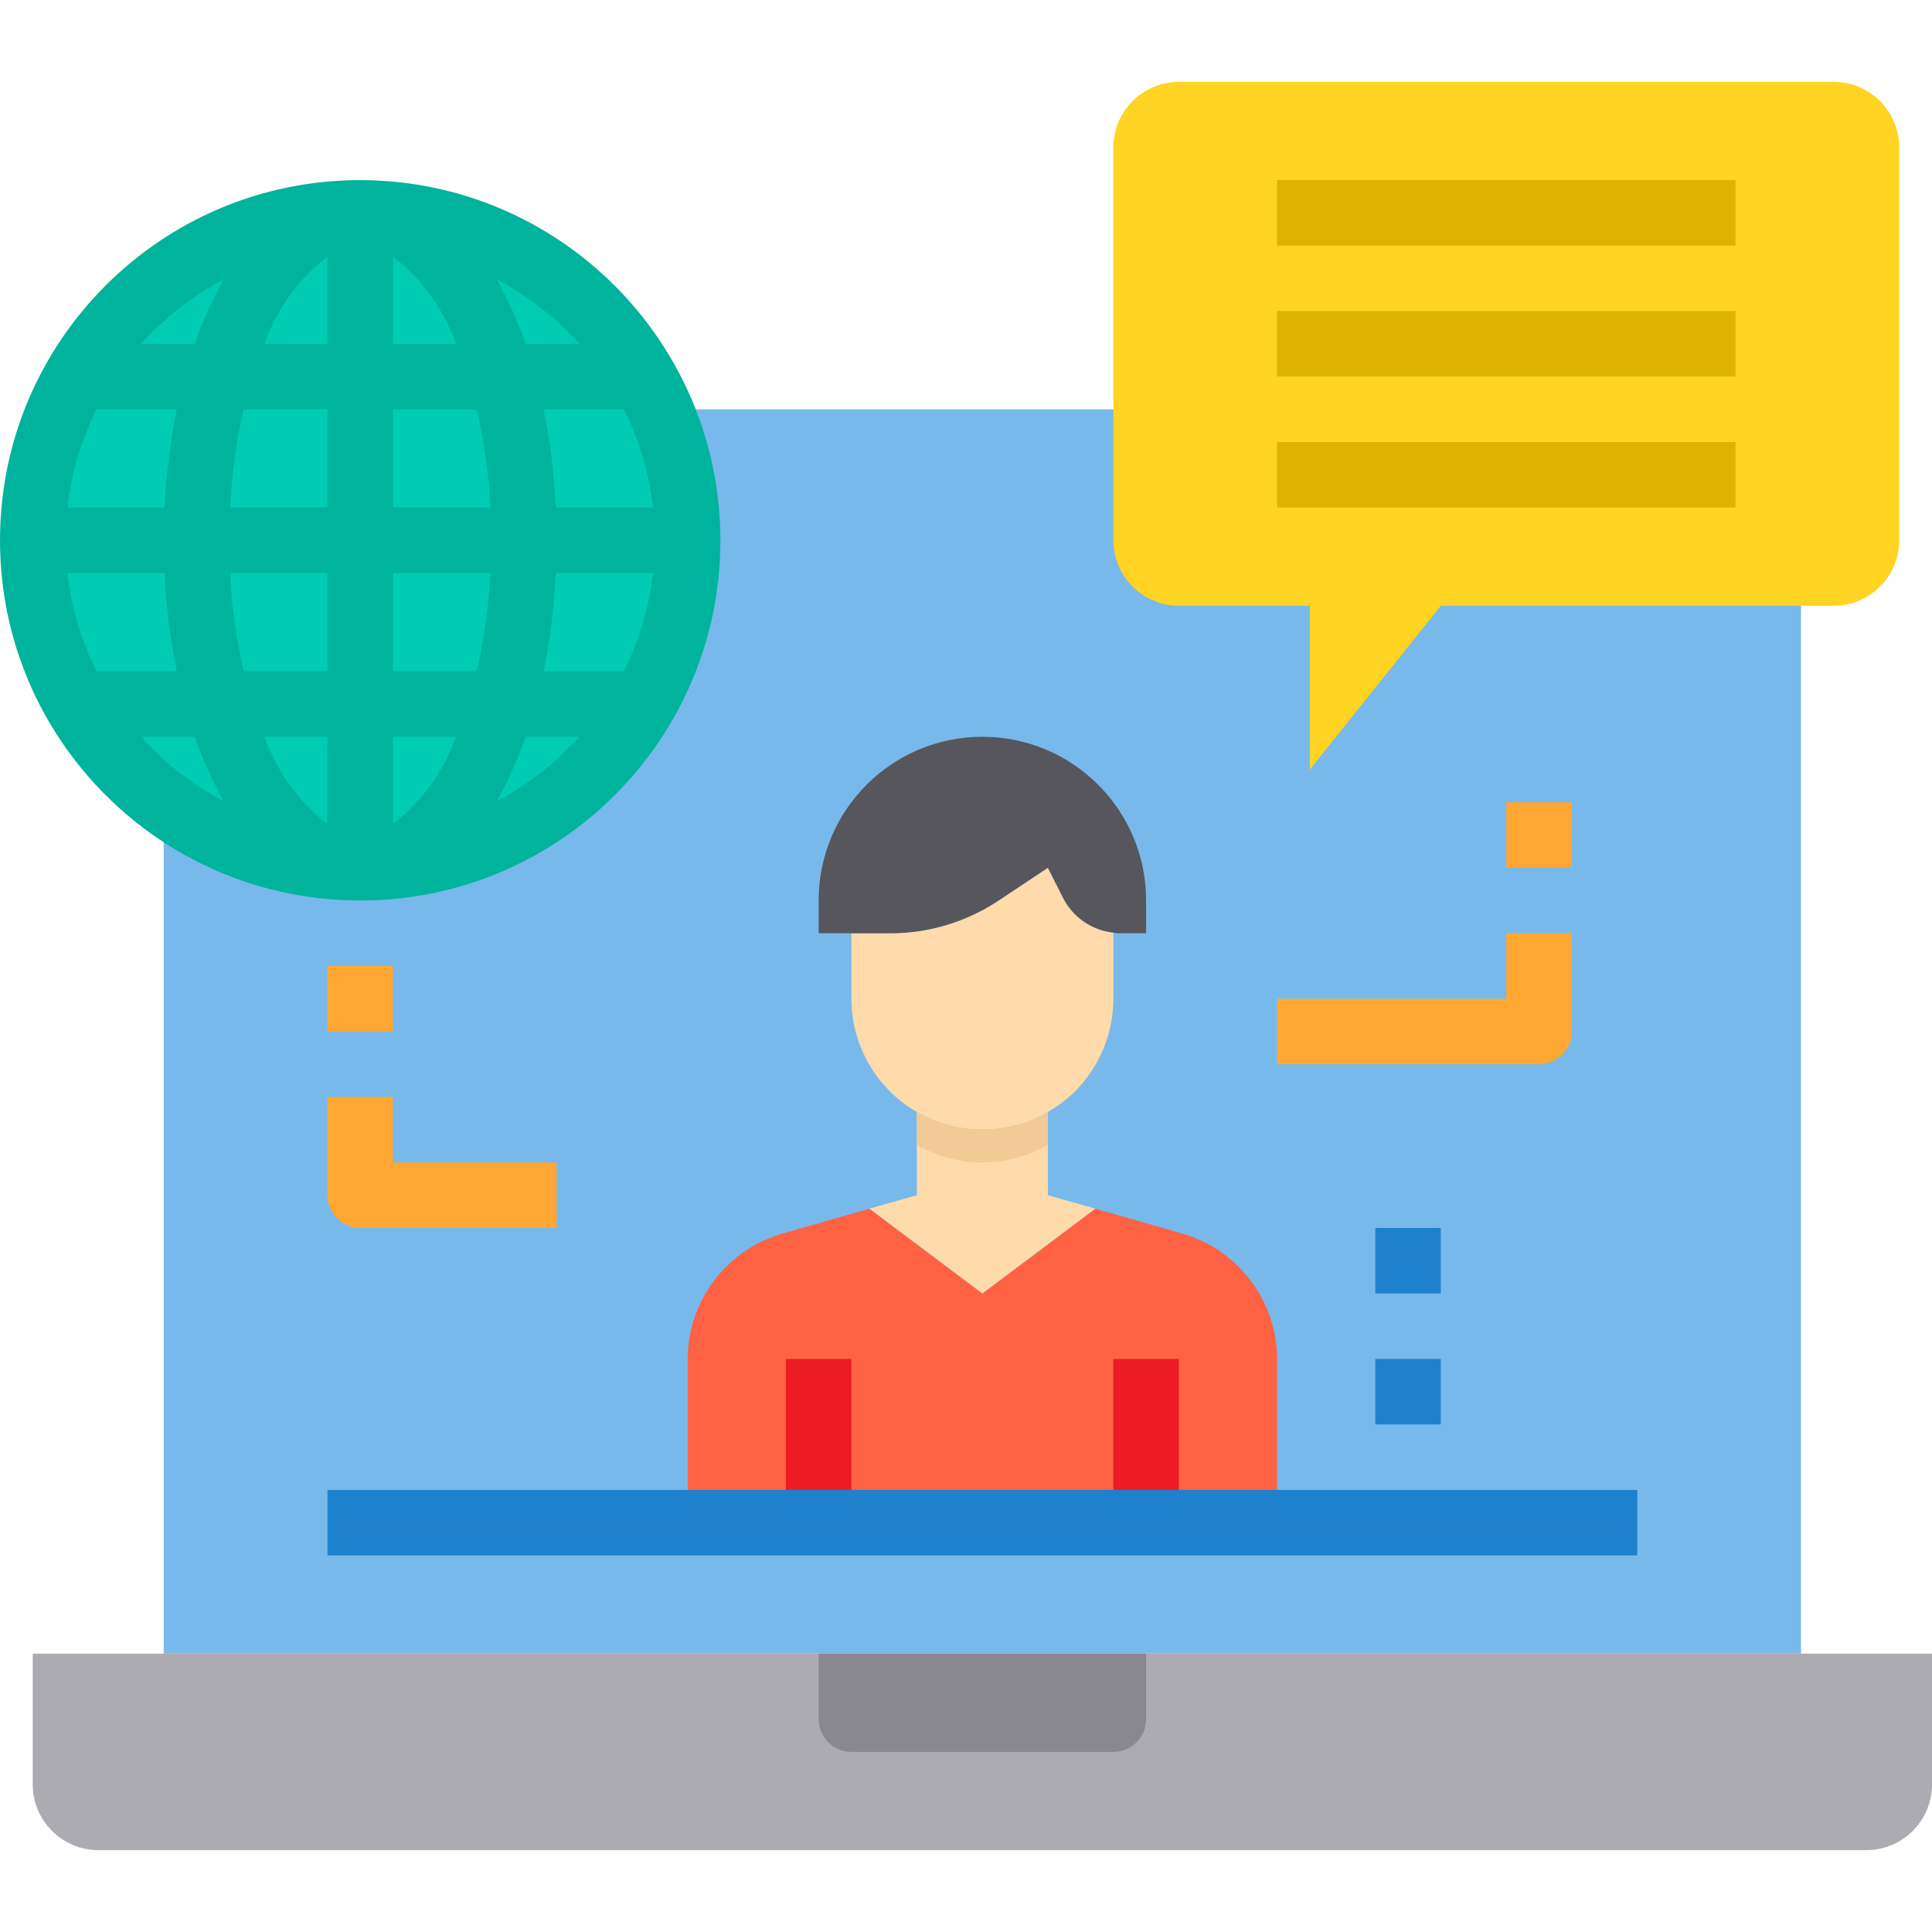
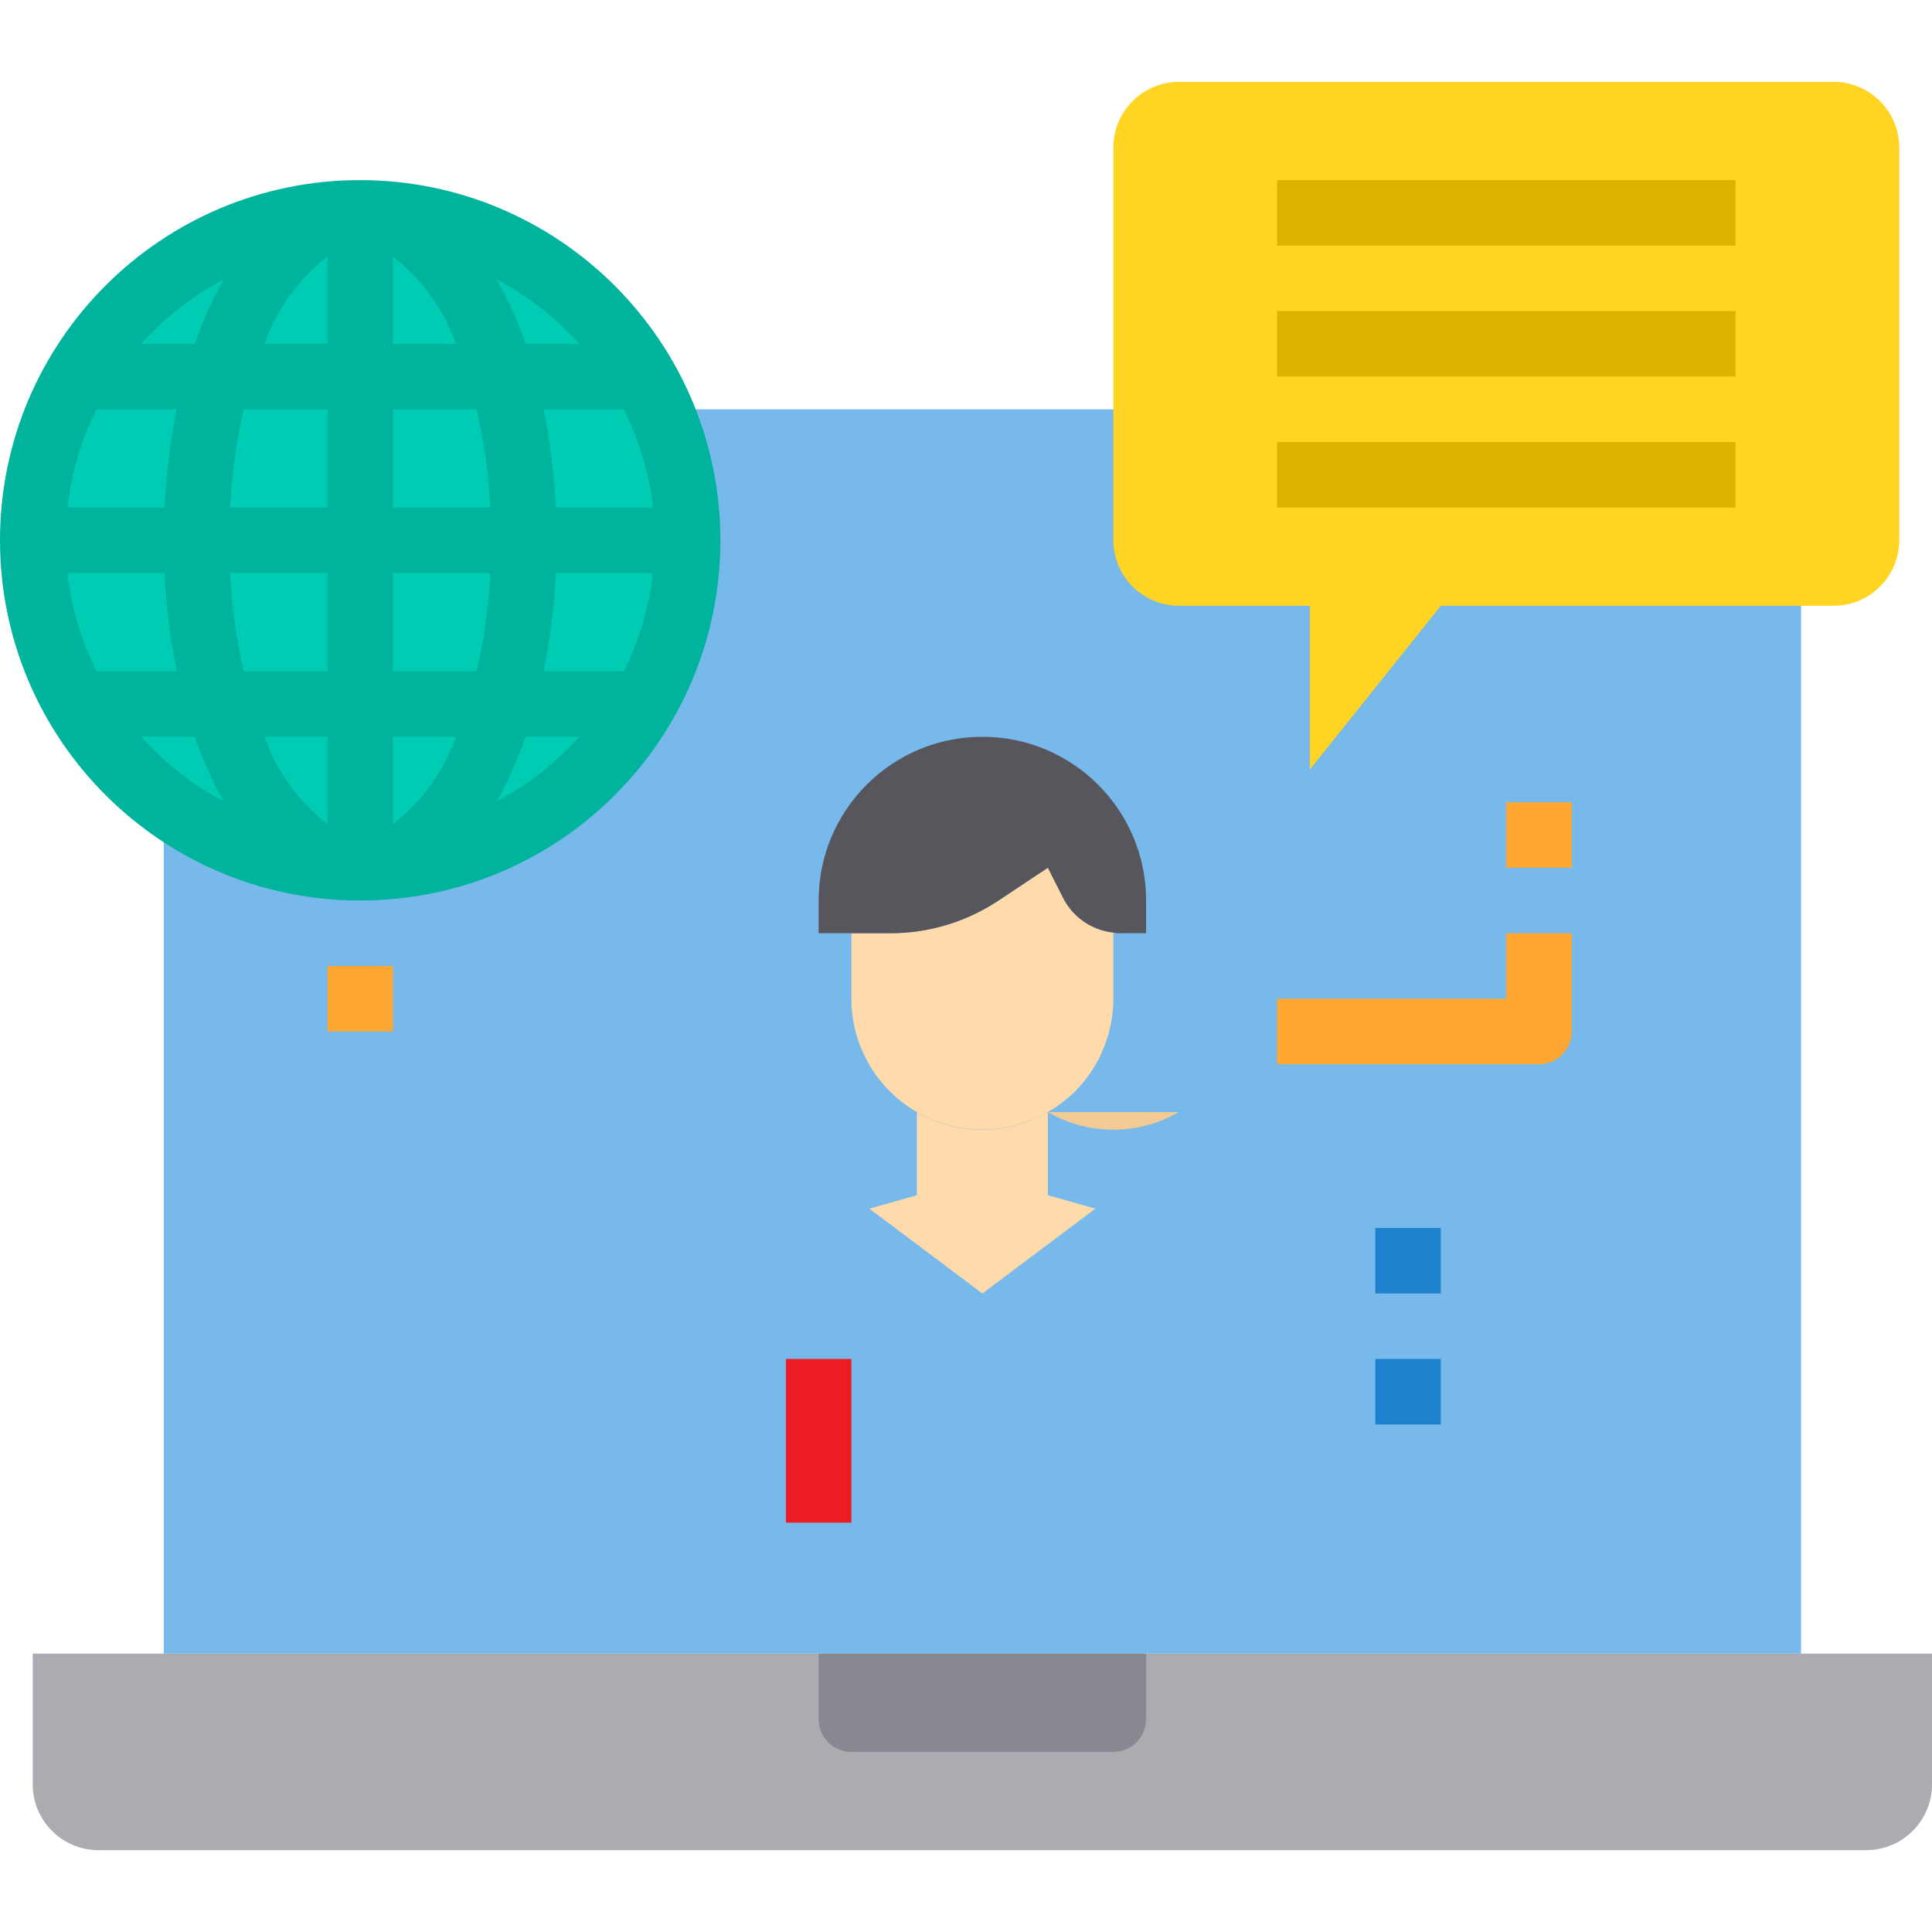
<svg xmlns="http://www.w3.org/2000/svg" height="472pt" viewBox="0 -20 472 472" width="472pt">
  <path d="m440 384h-432v32c.027 8.824 7.176 15.973 16 16h432c8.824-.027 15.973-7.176 16-16v-32zm0 0" fill="#acabb1" />
  <path d="m440 112v272h-400v-272c.047-17.652 14.348-31.953 32-32h336c17.672 0 32 14.328 32 32zm0 0" fill="#78b9eb" />
  <path d="m200 384h80v16c0 4.418-3.582 8-8 8h-64c-4.418 0-8-3.582-8-8zm0 0" fill="#898890" />
-   <path d="m280 352h-112v-39.84c-.016-14.297 9.453-26.867 23.199-30.801l21.199-6.078 27.602 20.719 27.602-20.719 21.199 6.078c13.746 3.934 23.215 16.504 23.199 30.801v39.84zm0 0" fill="#ff6243" />
  <path d="m267.602 275.281-27.602 20.719-27.602-20.719 11.602-3.281v-20.32c9.891 5.762 22.109 5.762 32 0v20.32zm0 0" fill="#ffdaaa" />
  <path d="m272 208v16c-.016 8.484-3.379 16.621-9.359 22.641-1.996 1.945-4.227 3.641-6.641 5.039-9.895 5.715-22.086 5.715-31.984.008s-16.004-16.262-16.016-27.688v-16h9.441c9.484.02 18.762-2.797 26.637-8.078l11.922-7.922 3.602 7.121c2.355 4.844 7.039 8.141 12.398 8.719zm0 0" fill="#ffdaaa" />
-   <path d="m256 251.68v8c-9.891 5.762-22.109 5.762-32 0v-8c9.891 5.762 22.109 5.762 32 0zm0 0" fill="#f2ca96" />
+   <path d="m256 251.68v8v-8c9.891 5.762 22.109 5.762 32 0zm0 0" fill="#f2ca96" />
  <path d="m240 160c22.09 0 40 17.91 40 40v8h-6.078c-.645.027-1.289-.027-1.922-.16-5.359-.578-10.043-3.875-12.398-8.719l-3.602-7.121-11.922 7.922c-7.875 5.281-17.152 8.098-26.637 8.078h-17.441v-8c0-22.09 17.91-40 40-40zm0 0" fill="#57565c" />
  <path d="m161.281 80c-1.125-2.766-2.461-5.441-4-8-13.918-24.105-39.375-39.227-67.203-39.922-1.383-.105-2.773-.105-4.156 0-34.051.812-63.836 23.121-74.195 55.566-10.359 32.441.996 67.887 28.273 88.277 13.227 10.055 29.305 15.656 45.922 16 1.383.105 2.773.105 4.156 0 43.355-1.09 77.93-36.555 77.922-79.922.016-11.02-2.273-21.918-6.719-32zm0 0" fill="#00ccb3" />
  <path d="m448 0h-160c-8.824.027-15.973 7.176-16 16v96c.027 8.824 7.176 15.973 16 16h32v40l32-40h96c8.824-.027 15.973-7.176 16-16v-96c-.027-8.824-7.176-15.973-16-16zm0 0" fill="#ffd422" />
  <path d="m192 312h16v40h-16zm0 0" fill="#ed1c24" />
-   <path d="m272 312h16v40h-16zm0 0" fill="#ed1c24" />
  <path d="m312 24h112v16h-112zm0 0" fill="#ddb200" />
  <path d="m312 56h112v16h-112zm0 0" fill="#ddb200" />
  <path d="m312 88h112v16h-112zm0 0" fill="#ddb200" />
  <path d="m88 24c-48.602 0-88 39.398-88 88s39.398 88 88 88 88-39.398 88-88c-.059-48.578-39.422-87.941-88-88zm-71.527 96h23.742c.363 8.066 1.359 16.09 2.984 24h-19.598c-3.773-7.516-6.188-15.641-7.129-24zm79.527-56v-21.328c7.078 5.48 12.422 12.887 15.391 21.328zm20.457 16c1.82 7.887 2.938 15.918 3.336 24h-23.793v-24zm-36.457-37.328v21.328h-15.391c2.969-8.441 8.312-15.848 15.391-21.328zm0 37.328v24h-23.793c.398-8.082 1.516-16.113 3.336-24zm-39.785 24h-23.742c.941-8.359 3.355-16.484 7.129-24h19.598c-1.625 7.91-2.621 15.934-2.984 24zm16 16h23.785v24h-20.457c-1.82-7.887-2.938-15.918-3.336-24zm23.785 40v21.328c-7.078-5.48-12.422-12.887-15.391-21.328zm16 21.328v-21.328h15.391c-2.969 8.441-8.312 15.848-15.391 21.328zm0-37.328v-24h23.793c-.398 8.082-1.516 16.113-3.336 24zm39.785-24h23.742c-.941 8.359-3.355 16.484-7.129 24h-19.598c1.625-7.91 2.621-15.934 2.984-24zm0-16c-.367-8.066-1.367-16.09-2.992-24h19.605c3.773 7.516 6.188 15.641 7.129 24zm5.727-40h-13.105c-1.871-5.453-4.238-10.727-7.062-15.754 7.605 4.012 14.434 9.348 20.168 15.754zm-86.855-15.754c-2.824 5.027-5.191 10.301-7.062 15.754h-13.105c5.734-6.406 12.562-11.742 20.168-15.754zm-20.168 111.754h13.105c1.871 5.453 4.238 10.727 7.062 15.754-7.605-4.012-14.434-9.348-20.168-15.754zm86.855 15.754c2.824-5.027 5.191-10.301 7.062-15.754h13.105c-5.734 6.406-12.562 11.742-20.168 15.754zm0 0" fill="#00b39d" />
  <g fill="#ffa733">
    <path d="m376 240h-64v-16h56v-16h16v24c0 4.418-3.582 8-8 8zm0 0" />
    <path d="m368 176h16v16h-16zm0 0" />
    <path d="m80 216h16v16h-16zm0 0" />
-     <path d="m136 280h-48c-4.418 0-8-3.582-8-8v-24h16v16h40zm0 0" />
  </g>
  <path d="m336 312h16v16h-16zm0 0" fill="#1e81ce" />
  <path d="m336 280h16v16h-16zm0 0" fill="#1e81ce" />
-   <path d="m80 344h320v16h-320zm0 0" fill="#1e81ce" />
</svg>